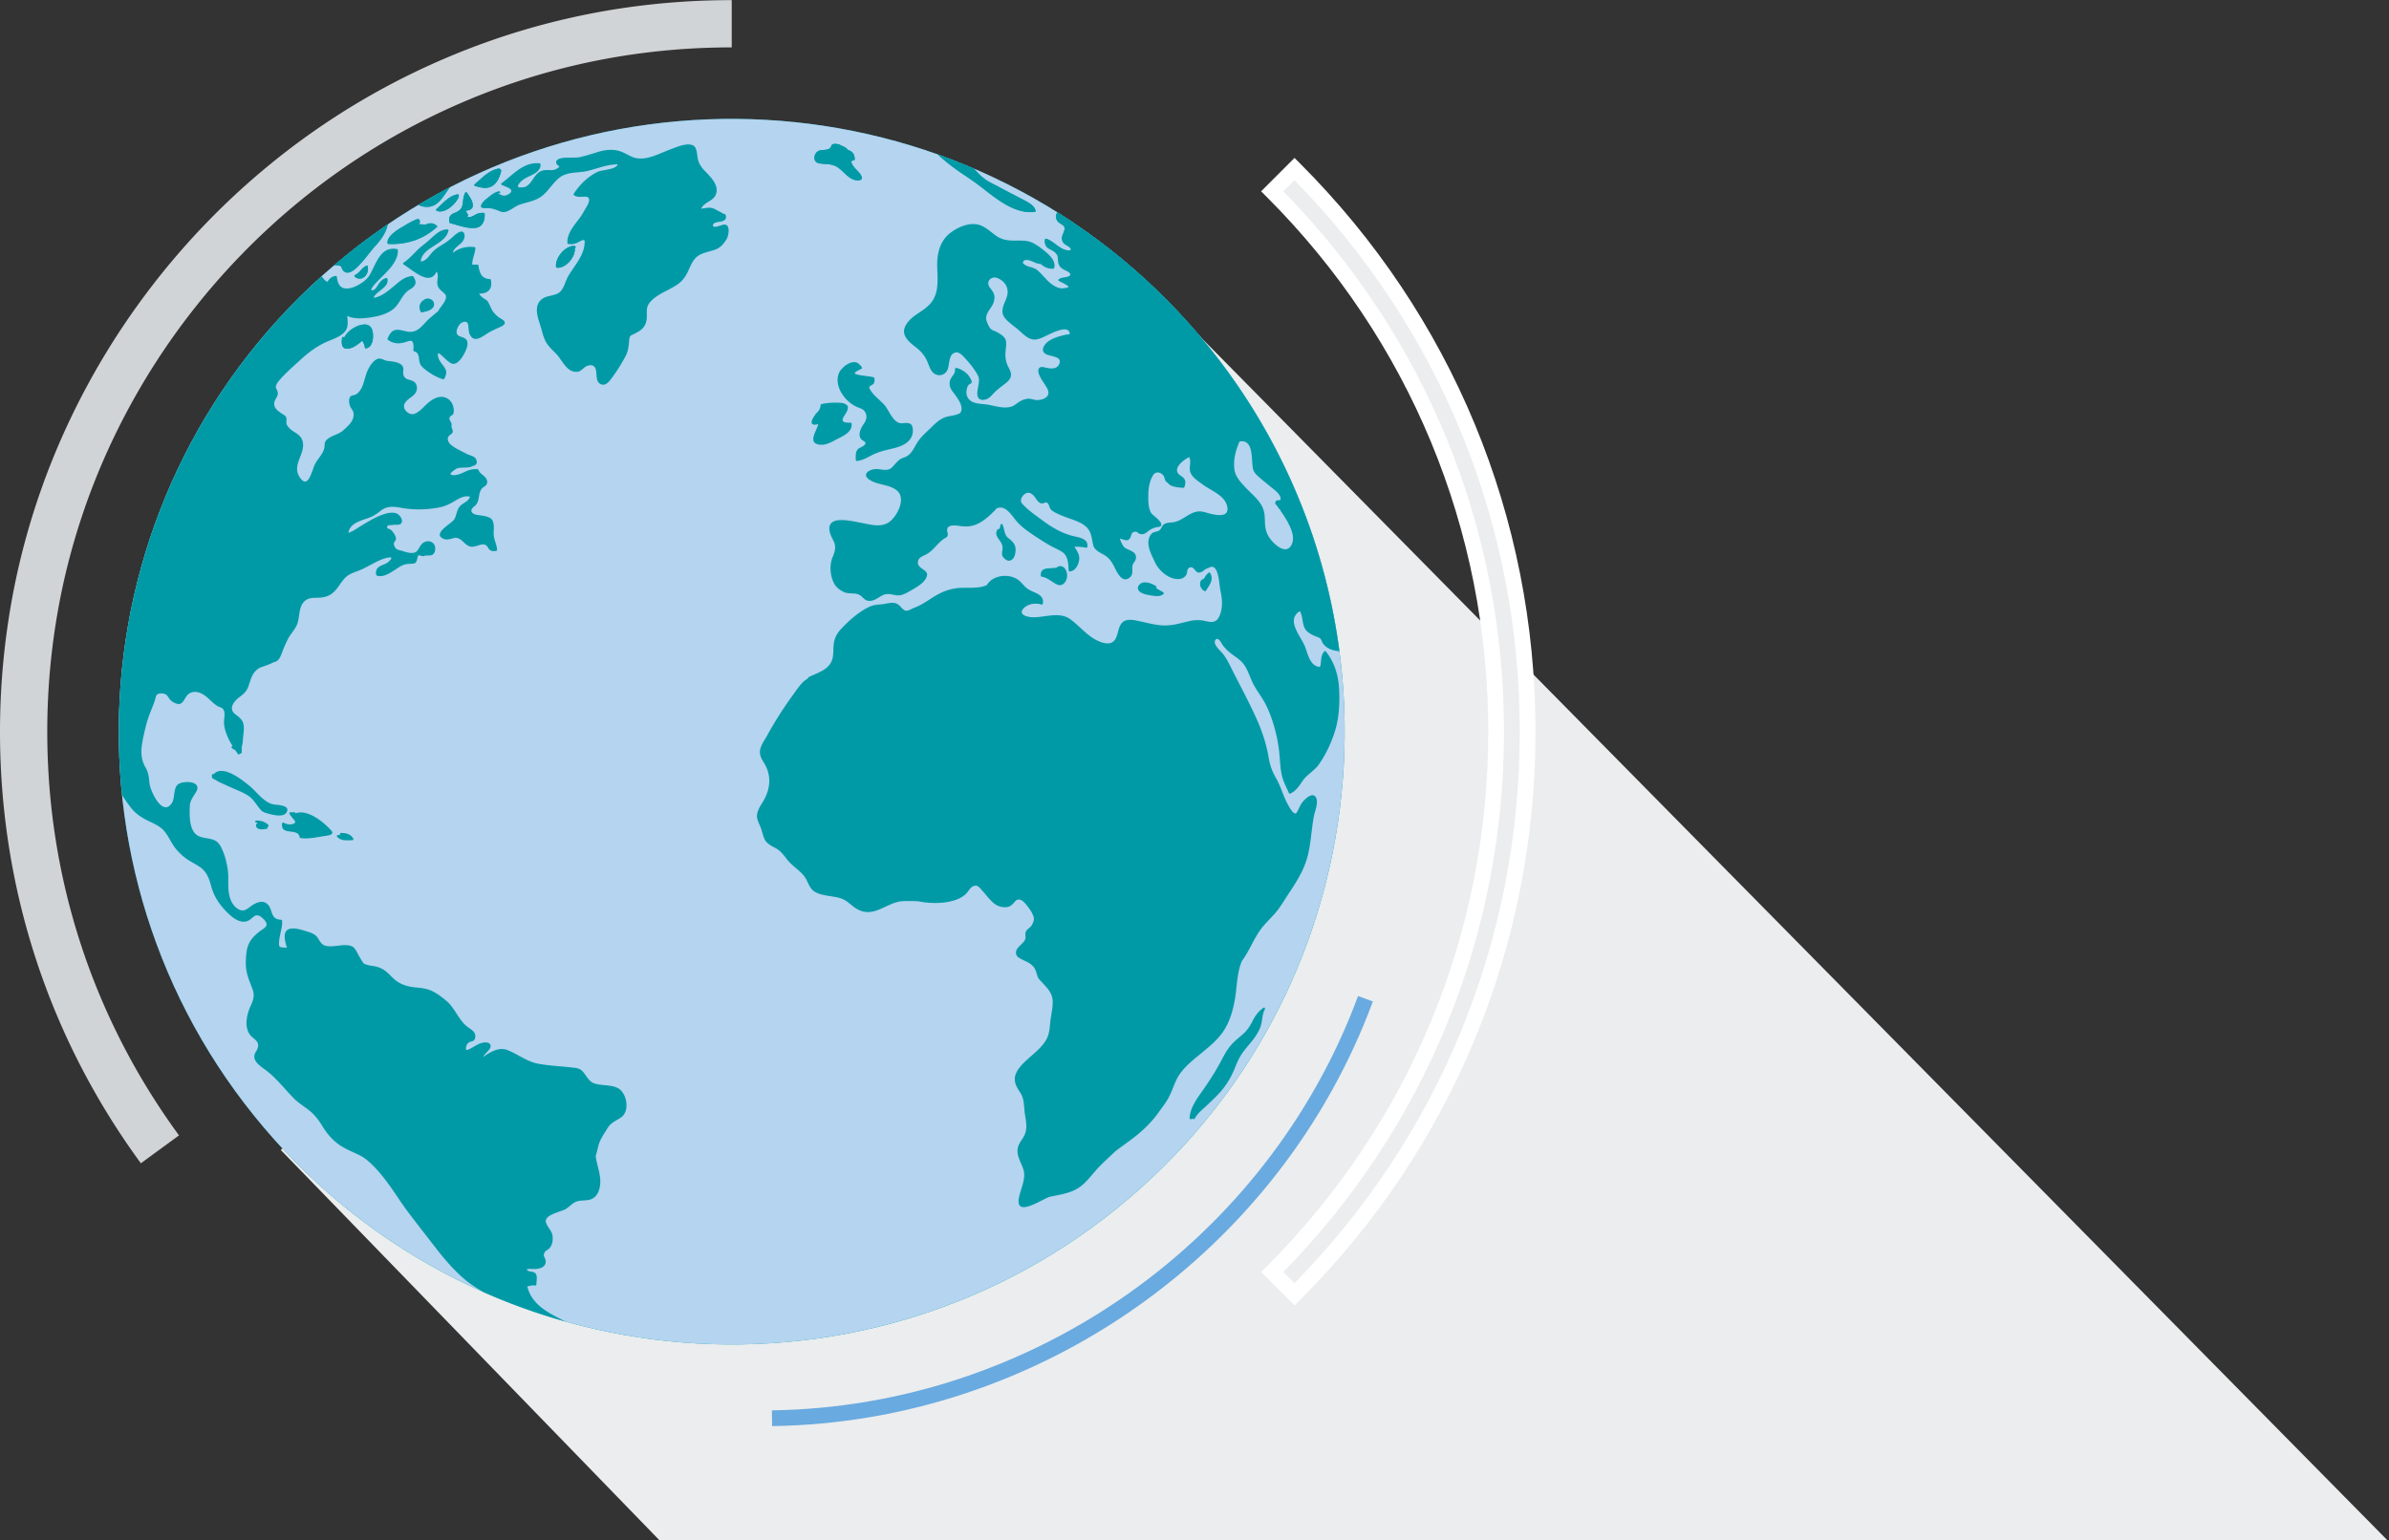
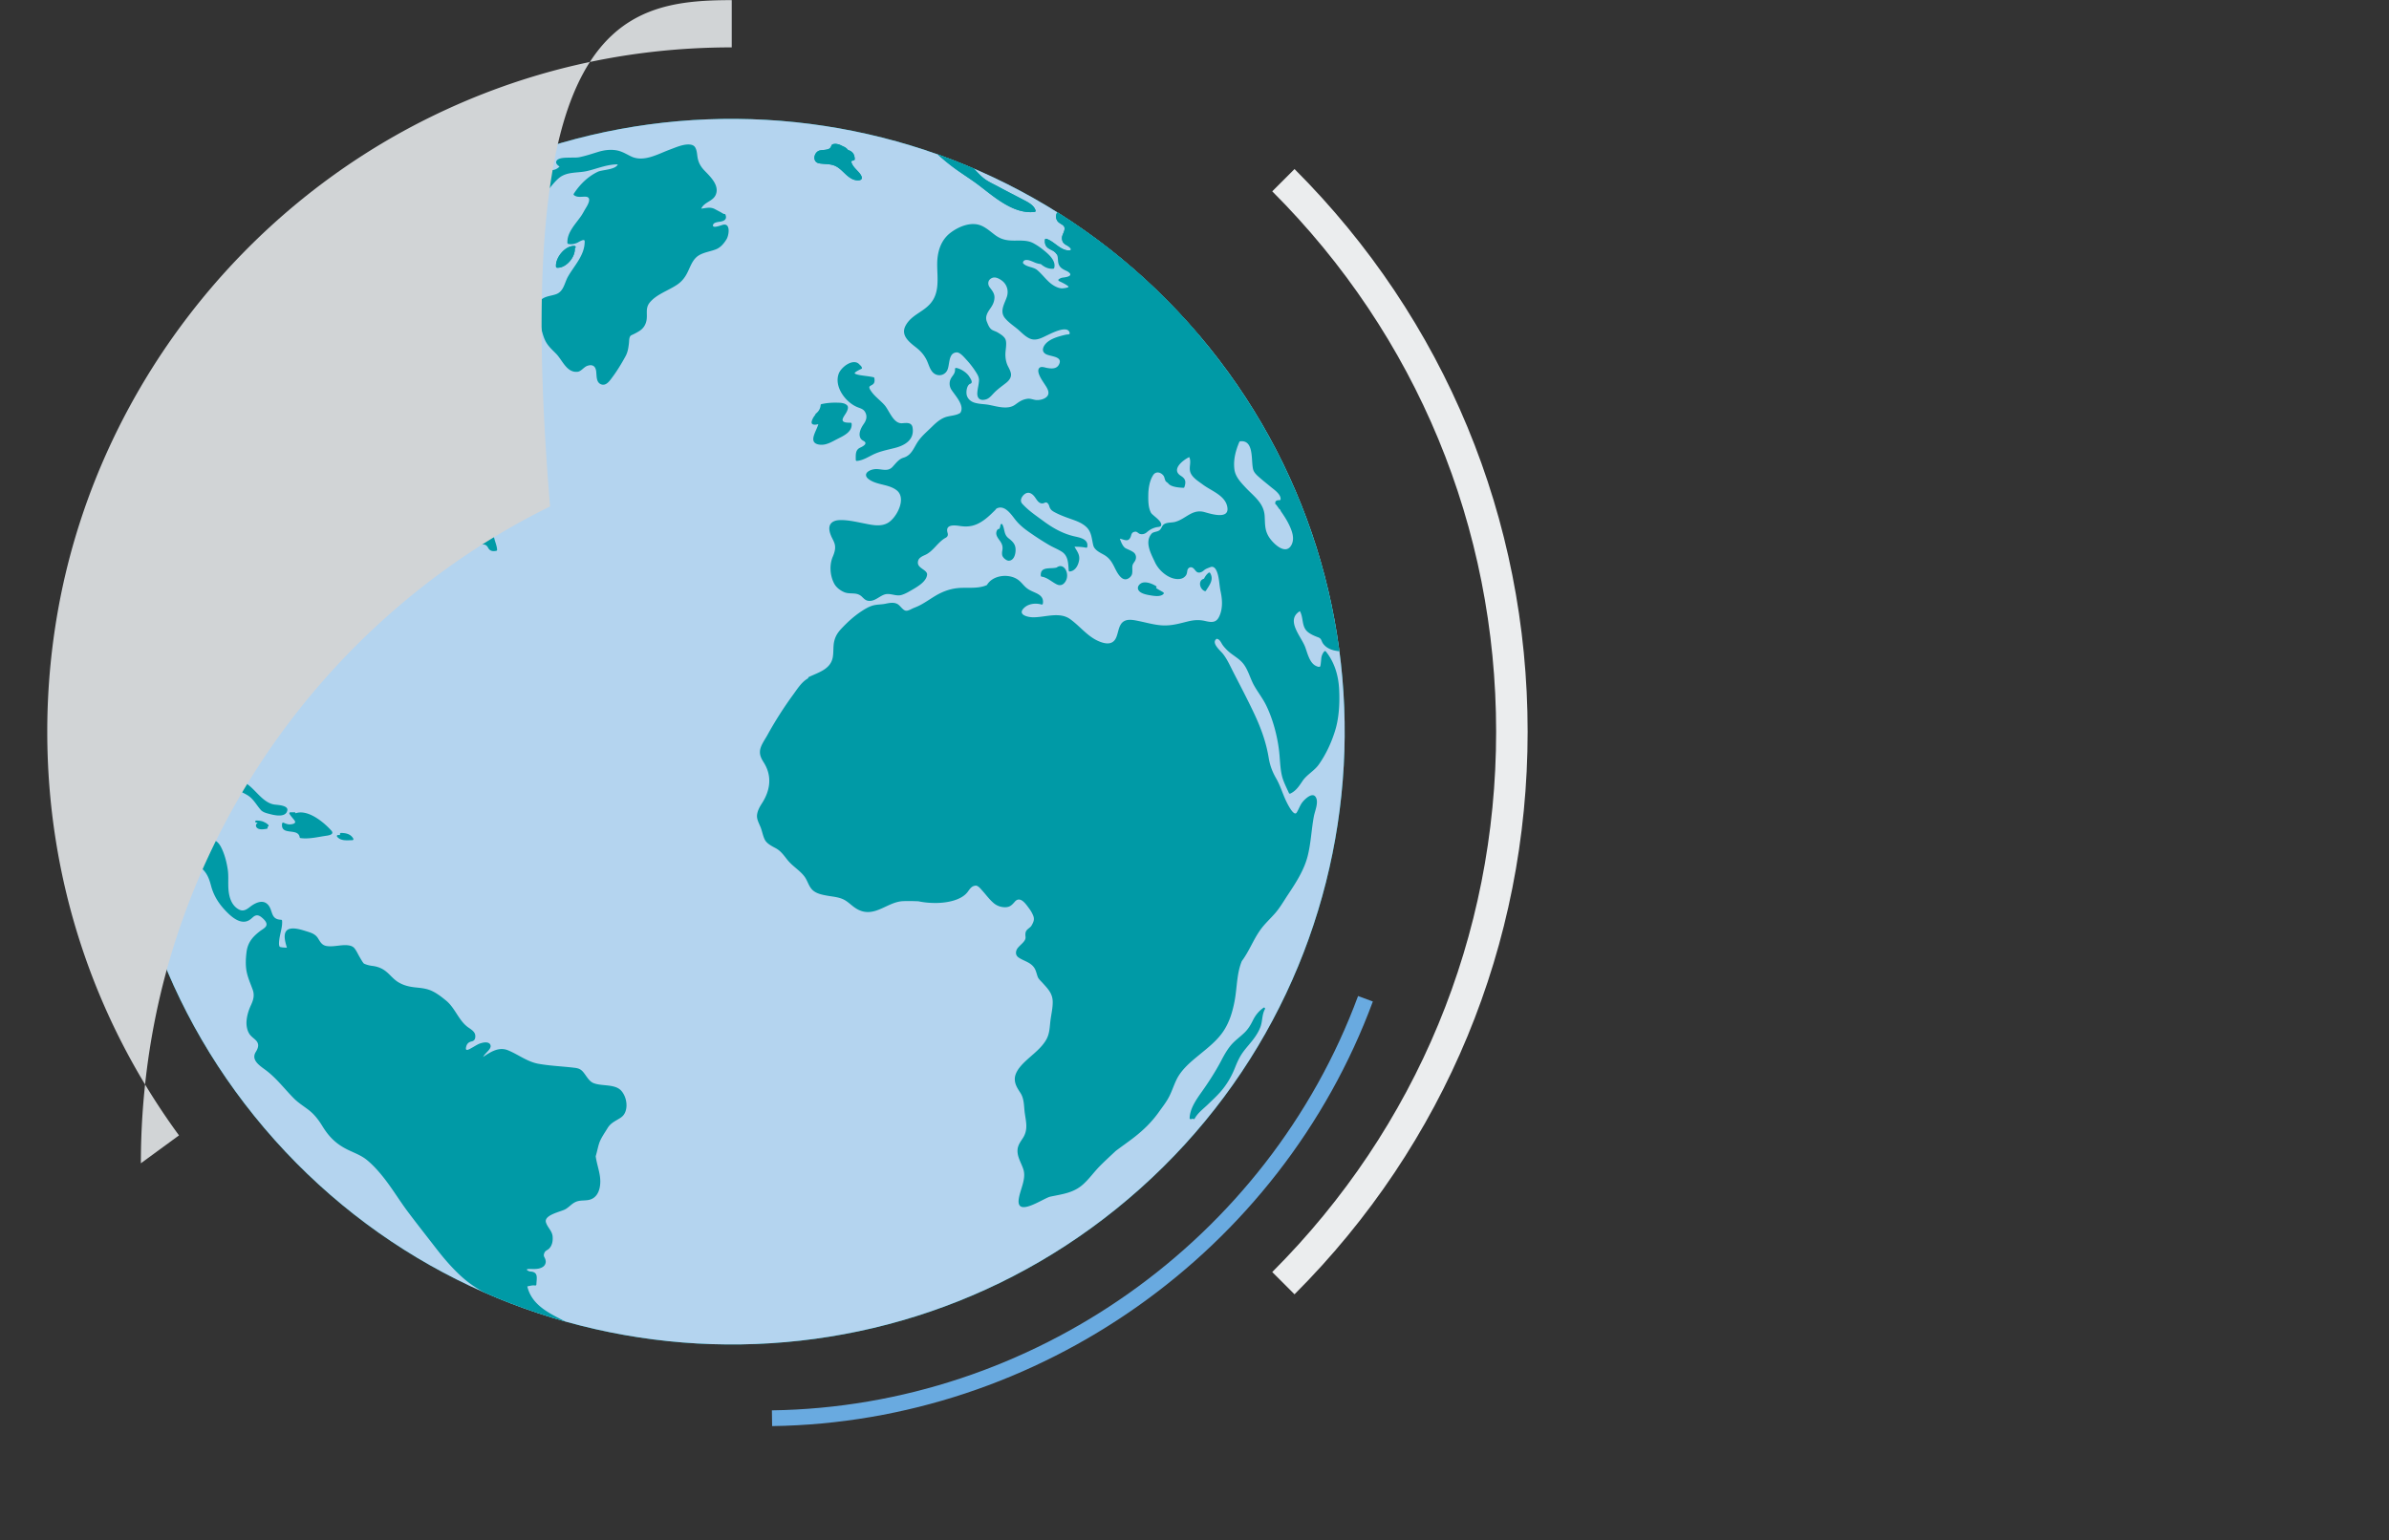
<svg xmlns="http://www.w3.org/2000/svg" width="459" height="296" viewBox="0 0 459 296">
  <rect x="0" y="0" width="459" height="296" fill="#333333" stroke="none" />
  <g fill="none" fill-rule="evenodd">
-     <path fill="#EBEDEE" d="M53.953 221.014l73.104 75.37H459.06v-.003L226.202 60.25z" />
    <path fill="#009AA6" d="M52.783 219.096C9.437 170.602 13.613 96.152 62.107 52.809s122.944-39.167 166.287 9.327 39.17 122.944-9.327 166.287c-48.494 43.343-122.944 39.167-166.284-9.327" />
    <path fill="#B4D4EF" d="M52.783 219.096C9.437 170.602 13.613 96.152 62.107 52.809s122.944-39.167 166.287 9.327 39.17 122.944-9.327 166.287c-48.494 43.343-122.944 39.167-166.284-9.327" />
    <path fill="#009AA6" d="M242.764 193.668c-.929.663-1.543 1.422-2.045 2.433-.415.835-.86 1.604-1.526 2.27-.865.868-1.87 1.537-2.672 2.481-.772.911-1.353 1.97-1.906 3.027-1.072 2.024-2.261 3.882-3.58 5.753-1.072 1.522-2.404 3.32-2.47 5.256-.003.103.094.21.197.2a1.42 1.42 0 0 0 .432-.103c.073.112.255.158.336.003.62-1.129 1.644-1.858 2.552-2.739.771-.744 1.552-1.467 2.272-2.263 1.271-1.407 2.219-3.017 2.92-4.773.44-1.107.878-2.094 1.586-3.06.615-.84 1.329-1.6 1.955-2.433.563-.747 1.042-1.513 1.365-2.393.412-1.126.255-2.291.854-3.39.09-.16-.1-.393-.27-.27M113.936 208.11c-.853-.388-1.353-1.496-1.967-2.174-.49-.538-.966-.653-1.662-.735-2.272-.273-4.609-.354-6.863-.76-2.134-.384-3.865-1.782-5.838-2.59-1.761-.724-3.36.314-4.782 1.277.373-.79 1.674-1.522 1.41-2.282-.296-.869-1.821-.436-2.405-.136-.548.281-1.06.626-1.61.902-.388.193-.8.326-.684-.3.124-.672.45-1.029 1.09-1.168.598-.13.744-.62.686-1.18-.066-.693-.817-1.144-1.328-1.498-1.84-1.278-2.515-3.726-4.264-5.157-.863-.708-1.71-1.374-2.727-1.858-.978-.466-2.03-.57-3.093-.678-1.259-.127-2.394-.385-3.477-1.072-.9-.575-1.535-1.458-2.379-2.097-.72-.548-1.583-.865-2.485-.971-.532-.064-1.134-.203-1.655-.457a8.856 8.856 0 0 1-.22-.282c-.243-.369-.46-.756-.682-1.138-.296-.52-.557-1.122-.956-1.576-.666-.754-2.279-.527-3.12-.43-.727.082-1.438.175-2.164.06-.923-.148-1.229-.802-1.67-1.498-.53-.829-1.326-1.056-2.213-1.331-.89-.273-2.027-.65-2.975-.518-1.791.255-1.162 2.4-.78 3.656-.427-.003-.854-.018-1.272-.115-.444-.103-.15-1.695-.105-1.964.19-1.044.526-2.006.453-3.08-.006-.113-.084-.197-.2-.2-2.175-.073-1.449-1.97-2.668-3.045-1.011-.887-2.44-.097-3.287.566-.735.575-1.368.974-2.264.439-1.467-.878-1.852-2.666-1.91-4.234-.045-1.15.055-2.288-.12-3.432-.2-1.286-.518-2.575-1.05-3.77-.336-.754-.745-1.49-1.547-1.826-.944-.396-2-.332-2.938-.75-1.913-.844-1.813-4.007-1.75-5.747.03-.856.42-1.513.869-2.218.248-.394.711-.999.584-1.51-.303-1.205-2.733-1.06-3.55-.606-1.138.636-.696 2.688-1.329 3.677-1.8 2.833-4.182-2.312-4.324-3.81-.106-1.135-.176-1.994-.757-3.002-.853-1.486-.92-2.932-.65-4.606.212-1.313.535-2.636.874-3.922.376-1.42.987-2.715 1.49-4.086.126-.35.196-.71.296-1.068.203-.735 1.57-.639 2.021-.257.26.224.436.599.654.868.275.342.745.609 1.15.766 1.329.524 1.504-.85 2.233-1.616.99-1.032 2.491-.572 3.457.19.795.627 1.45 1.417 2.324 1.944.305.184.678.217.947.463.542.487.378 1.485.309 2.115-.13 1.177.248 2.318.705 3.392.254.603.584 1.175.935 1.731-.167-.03-.33.185-.176.33.179.167.409.318.654.397.17.254.342.502.505.753.076.11.218.134.315.043.085-.049.17-.097.257-.143a.203.203 0 0 0 .197-.2v-1.164c.036-.103.07-.191.085-.255.118-.435.112-.877.148-1.322.085-.984.342-2.119-.04-3.069-.284-.699-.934-1.095-1.494-1.552-1.362-1.117-.11-2.548.92-3.305.723-.53 1.316-1.071 1.628-1.94.536-1.477.68-2.718 2.152-3.613.012-.01.03-.015.042-.025.52-.214 1.056-.372 1.435-.52.399-.154.832-.324 1.222-.548 1.132-.197 1.335-1.135 1.762-2.2.332-.835.677-1.658 1.107-2.445.463-.854 1.171-1.57 1.577-2.442.744-1.604.181-3.795 1.843-4.903.717-.481 1.819-.366 2.639-.427.778-.057 1.504-.245 2.155-.68 1.231-.827 1.791-2.352 2.887-3.327.747-.662 1.737-.895 2.633-1.28 1.016-.433 1.979-.992 2.968-1.492.863-.436 1.737-.832 2.7-.95.747-.088.157.533-.112.78-.327.303-.702.47-1.117.633-.977.385-1.51.826-1.316 1.943.012.07.078.118.139.14 1.598.538 3.426-1.226 4.733-1.901.675-.348 1.368-.354 2.112-.4.212-.012.506-.06.636-.263.188-.293.257-.62.327-.96.163-.801.726-.05 1.235-.25.514-.206 1.289.06 1.734-.315.469-.397.544-1.326.242-1.85-.306-.517-.83-.732-1.426-.64-.923.138-1.25.874-1.691 1.6-.75 1.232-2.51.324-3.596.088-.62-.136-.886-.478-1.038-1.071-.127-.5.485-.775.39-1.235-.114-.581-.623-1.362-1.122-1.689-.079-.051-.254-.103-.342-.133-.466-.16-.209-.73.297-.678.33.03.653-.079.992-.076.357.007.972.058 1.208-.3.305-.45 0-1.046-.309-1.415-.79-.954-2.294-.578-3.277-.237-1.353.473-2.606 1.232-3.829 1.962-.86.511-1.78 1.213-2.754 1.546.276-1.946 2.558-2.358 4.137-2.975.736-.287 1.356-.711 1.97-1.204 1.338-1.084 2.618-.887 4.231-.6 2.279.403 4.833.33 7.1-.1.974-.184 1.795-.565 2.645-1.047.965-.547 2.133-1.361 3.277-1.016-.332 1.059-1.516 1.153-2.112 2.058-.409.614-.5 1.416-.796 2.082-.16.369-.56.656-.856.91-.509.433-2.875 1.937-1.725 2.809.747.566 1.458.33 2.294.106 1.582-.43 2.058 1.5 3.438 1.64 1.137.112 2.517-1.177 3.235.2.342.657.908.72 1.582.587.085-.015.152-.109.146-.194-.052-1.004-.597-1.891-.654-2.896-.051-.993.182-1.664-.176-2.63-.384-1.038-2.381-1.029-3.271-1.24-.608-.146-1.177-.657-.602-1.284.251-.275.599-.48.796-.808.65-1.065.19-2.524 1.392-3.25.439-.26.708-.636.584-1.177-.218-.966-1.314-1.16-1.65-2.058a.207.207 0 0 0-.19-.145c-.89-.076-1.61.127-2.41.505-.538.254-1.067.478-1.654.593-.27.055-.554.055-.827.01-.974-.17.954-1.232.881-1.239.902-.335 2.315.016 3.08-.487.2-.02.391-.094.573-.245.42-.36.187-1.056-.14-1.356-.42-.384-1.101-.463-1.588-.732-.993-.55-2.067-.968-2.95-1.692-.618-.505-1.018-1.356-.23-1.943.166-.124.429-.293.49-.511.13-.466-.327-.905-.197-1.39.136-.508-.733-1.052-.29-1.603.166-.212.562-.333.644-.62a2.51 2.51 0 0 0 .02-1.093c-.16-.811-.553-1.45-1.288-1.846-1.395-.754-2.948.266-3.934 1.204-.681.648-1.332 1.41-2.219 1.78-1.059.436-2.503-.878-1.952-1.95.572-1.11 2.149-1.367 2.352-2.75.075-.49-.121-1.165-.551-1.447-.312-.202-.636-.296-.993-.387-.968-.251-1.174-.935-1.056-1.843.2-1.54-2.076-1.652-3.08-1.776-.512-.064-1.278-.584-1.792-.412-.82.275-1.42 1.177-1.813 1.898-.518.95-.705 2.057-1.065 3.068-.242.678-.639 1.423-1.256 1.825-.282.188-.666.2-.978.345-.487.227-.48 1.014-.396 1.438.088.43.22.768.478 1.125.402.56.43 1.011.254 1.68-.251.962-1.174 1.725-1.873 2.364-.902.82-2.13.935-3.063 1.718-.439.367-.55.67-.547 1.226.003 1.307-1.196 2.37-1.783 3.447-.636 1.168-1.338 5.245-3.032 2.585-1.498-2.355 1.113-4.343.626-6.725-.197-.971-.878-1.456-1.677-1.955-.538-.336-1.001-.702-1.334-1.25-.36-.593.188-1.422-.448-1.87-1.041-.738-2.606-1.425-1.816-3.041.251-.512.554-.809.466-1.41-.036-.276-.233-.597-.336-.851-.163-.394.315-1.084.548-1.362 1.162-1.404 2.654-2.663 3.992-3.904 1.558-1.44 3.15-2.675 5.09-3.559 1.208-.55 2.96-1.032 3.747-2.197.56-.835.372-1.861.317-2.824 1.256.612 2.788.515 4.131.336 1.592-.214 3.402-.61 4.679-1.634 1.362-1.09 1.692-2.917 3.265-3.816 1.111-.636 1.377-1.377.594-2.466-.04-.052-.097-.106-.173-.097-1.51.184-2.309.908-3.429 1.86-.962.818-2.648 2.262-4.03 2.319.632-1.39 2.995-1.907 2.687-3.638-.022-.112-.146-.16-.246-.139-.995.218-1.404 1.087-1.933 1.864-.351.515-1.308.824-.763-.024.281-.439.65-.826 1.005-1.201 1.495-1.586 4.043-3.605 3.928-6.007-.003-.085-.055-.173-.145-.191-3.063-.624-3.974 2.575-5.115 4.718-.617 1.153-1.752 1.916-2.917 2.451-.666.306-1.438.5-2.17.34-.975-.216-1.271-1.3-1.368-2.156-.012-.096-.082-.208-.197-.196-.793.075-1.225.526-1.652 1.132-.487-.264-.757-.67-1.087-1.069-29.05 26.154-42.06 63.51-38.34 99.657.502.865 1.096 1.68 1.674 2.433.668.865 1.467 1.504 2.406 2.058 1.201.711 2.632 1.147 3.674 2.103.838.772 1.346 1.91 1.94 2.866.62 1.01 1.407 1.825 2.333 2.563.835.66 1.812 1.12 2.708 1.692 1.414.902 1.943 2.155 2.355 3.722.544 2.077 1.619 3.674 3.132 5.178 1.053 1.05 2.702 2.37 4.213 1.465.284-.17.53-.411.78-.623.7-.584 1.284-.227 1.886.336.46.436.956 1.044.439 1.616-.29.32-.718.541-1.06.805-1.461 1.126-2.357 2.218-2.575 4.091-.133 1.126-.19 2.23-.024 3.357.2 1.31.78 2.557 1.225 3.798.394 1.104.106 2.009-.366 3.017-.442.96-.744 1.96-.823 3.017-.066.896.133 1.967.708 2.666.303.363.711.645 1.047.975.757.744.503 1.498.018 2.288-.953 1.543.76 2.626 1.877 3.453 2.097 1.552 3.634 3.64 5.456 5.471.784.787 1.74 1.401 2.627 2.061 1.235.914 2.064 1.985 2.857 3.284 1.244 2.027 2.612 3.39 4.757 4.46 1.326.663 2.666 1.099 3.829 2.064 1.098.911 2.06 1.974 2.956 3.081 1.774 2.194 3.214 4.636 4.909 6.891 1.722 2.291 3.504 4.549 5.26 6.818 1.676 2.17 3.456 4.264 5.544 6.047 1.147.98 2.397 1.785 3.695 2.518a117.498 117.498 0 0 0 15.7 5.64 3.589 3.589 0 0 1-.154-.08c-3.032-1.562-6.291-3.082-7.139-6.665.493-.088.99-.26 1.49-.17.13.022.244-.054.25-.19.049-1.265.433-2.394-1.147-2.5-.369-.02-1.083-.444-.381-.487.342-.018.687.006 1.026.006.63 0 1.28-.07 1.804-.448a1.19 1.19 0 0 0 .472-1.213c-.124-.654-.57-.76-.19-1.526.175-.36.562-.45.831-.708.615-.593.769-1.461.715-2.285-.07-1.137-.978-1.77-1.287-2.778-.442-1.428 2.836-2.045 3.695-2.512.763-.411 1.26-1.116 2.095-1.458.94-.388 1.982-.103 2.92-.497 1.616-.674 1.867-2.778 1.674-4.27-.17-1.331-.651-2.648-.827-3.98.246-.792.388-1.606.636-2.396.32-1.035 1.077-2.064 1.634-2.993.615-1.023 1.498-1.356 2.448-1.964.578-.37.893-.823 1.075-1.477.336-1.235-.027-2.775-.86-3.731-1.225-1.414-3.88-.824-5.45-1.538m61.398-125.932c-.184-1.098-1.229-.884-2.04-.838-1.658.09-2.436-2.448-3.338-3.477-.901-1.026-2.094-1.798-2.784-3-.411-.72.13-.656.575-1.034.345-.291.309-.793.24-1.184a.196.196 0 0 0-.14-.139c-.811-.188-1.65-.251-2.47-.387-.369-.06-.756-.13-1.095-.297-.409-.2 1.144-.899 1.232-.938.07-.033.12-.151.088-.224-.103-.257-.224-.396-.373-.487-1.12-1.52-3.586.308-4.082 1.634-.923 2.463 1.244 5.417 3.462 6.389.735.32 1.365.378 1.713 1.213.33.784.054 1.465-.39 2.103-.476.675-1.03 1.756-.654 2.603.133.3.336.466.623.617.914.482-.04 1.035-.641 1.305-.963.436-.839 1.428-.839 2.351 0 .1.088.206.197.197 1.292-.09 2.442-.95 3.607-1.435 1.247-.514 2.518-.747 3.81-1.086 1.958-.515 3.674-1.637 3.3-3.886" />
    <path fill="#009AA6" d="M163.427 81.238c-.45-.01-1.707.063-1.525-.687.1-.397.408-.775.614-1.123.215-.357.62-1.114.254-1.51-.499-.54-1.431-.52-2.109-.533-.941-.015-1.93.073-2.848.284-.09.022-.139.106-.145.191-.054.693-.396 1.229-.935 1.646a.16.16 0 0 0-.06.173c-.315.372-.57.793-.7 1.235-.245.844.666.756 1.247.605-.324 1.32-2.1 3.577.185 3.928 1.32.203 2.466-.58 3.598-1.144 1.156-.578 2.77-1.344 2.62-2.869-.008-.109-.08-.196-.196-.196m19.423-49.316c1.722 1.32 3.586 2.428 5.31 3.744 2.94 2.243 6.622 5.53 10.617 5.057.127-.015.224-.115.19-.251-.275-1.06-1.585-1.674-2.466-2.134-1.537-.808-3.083-1.589-4.612-2.42-.98-.533-2.024-.972-2.902-1.668-.684-.548-1.277-1.214-1.885-1.846a116.22 116.22 0 0 0-6.937-2.727 39.63 39.63 0 0 0 2.685 2.245m-18.226.786c-.545-.584-.932-.998-1.102-1.737.185-.06.37-.124.551-.184.085-.028.149-.1.145-.191-.015-.908-.399-1.492-1.252-1.752l-.07-.058c-.22-.287-.533-.514-.993-.69-.584-.336-1.198-.535-1.81-.4-.317.073-.335.291-.462.555-.34.696-1.583.487-2.216.696-.82.266-1.256 1.474-.66 2.127.3.33.875.36 1.287.4.744.072 1.437.057 2.155.305 1.48.512 2.272 2.11 3.734 2.709.533.218 1.955.4 1.589-.593-.17-.451-.578-.845-.896-1.187m83.526 71.98c-1.093 2.152-3.505-.205-4.292-1.404-.878-1.337-.79-2.487-.872-4.049-.13-2.536-2.01-3.777-3.601-5.466-.938-.995-2.037-2.13-2.215-3.55-.233-1.848.22-3.57.935-5.262.036-.09.094-.133.19-.145 2.76-.303 2.007 3.888 2.494 5.474.206.663.86 1.19 1.365 1.631.645.563 1.32 1.09 1.98 1.64.629.524 1.97 1.408 1.909 2.376-.01.103-.088.206-.203.197-.78-.045-.92.363-.772.808.058.006.112.03.152.085.205.287.411.575.614.862.036.021.073.046.109.06.1.05.115.137.088.216.65.923 1.27 1.873 1.74 2.899.508 1.117.977 2.442.378 3.628m6.57 20.495c-.063-.076-.215-.076-.281 0a2.452 2.452 0 0 0-.587 1.416c-.046.463-.07.917-.167 1.377-.084.405-.829.024-1.023-.09-1.092-.66-1.483-2.428-1.894-3.533-.757-2.036-3.831-5.175-1.02-6.9.757 1.308.251 3.05 1.616 4.074.584.439 1.235.711 1.913.962.69.257.56.733.974 1.265.73.941 1.87 1.295 3.093 1.407-2.978-22.66-12.568-44.695-28.947-63.026a117.896 117.896 0 0 0-25.26-21.332c-.276.463-.348 1.005-.034 1.577.215.384.678.605 1.026.838.878.584.11 1.498-.06 2.248-.094.403.018.993.333 1.29.19.178.39.305.623.43.288.145 1.274.895.397.935-1.677.07-2.878-1.77-4.407-2.228-.13-.036-.242.067-.25.194-.052.717.093 1.259.716 1.661.4.255.83.385 1.19.708.696.627.523 1.144.638 1.907.145.965.727 1.298 1.547 1.68.208.093.39.196.56.348.847.75-.96.926-1.157.95-.335.04-.593.142-.856.348-.097.079-.067.26.042.312.609.305 1.26.584 1.792 1.013.357.285-1.06.412-1.22.406-.52-.018-1.013-.233-1.458-.481-1.299-.73-2.152-2.1-3.284-3.042-.763-.635-2.13-.556-2.736-1.343.01-.415.273-.612.793-.59.257.024.506.084.742.184.42.148.79.36 1.222.475.224.06.451.103.681.136.052.04.1.085.152.125.683.526 1.35.817 2.22.762a.208.208 0 0 0 .195-.145c.432-1.474-1.278-2.836-2.27-3.62a11.734 11.734 0 0 0-1.795-1.174c-1.047-.538-2.312-.478-3.453-.469-1.413.012-2.52-.136-3.686-.962-.923-.654-1.716-1.435-2.766-1.895-1.973-.86-4.397.158-5.977 1.371-1.867 1.432-2.518 3.695-2.53 5.953-.015 2.642.572 5.517-1.362 7.693-1.45 1.628-3.577 2.14-4.688 4.14-1.02 1.84.579 3.132 1.907 4.17.914.711 1.556 1.398 2.085 2.43.385.757.587 1.71 1.16 2.36.807.918 2.25.785 2.817-.314.55-1.074.154-3.338 1.794-3.459.681-.048 1.486.962 1.892 1.398a16.698 16.698 0 0 1 1.855 2.418c.351.551.614 1.032.563 1.698-.052.72-.248 1.422-.309 2.14-.109 1.201.539 1.719 1.686 1.367.657-.202 1.144-.865 1.61-1.331.696-.696 1.462-1.223 2.23-1.831.57-.454 1.09-1.105.908-1.891-.106-.46-.315-.85-.53-1.265-.384-.742-.53-1.586-.514-2.412.015-.787.27-1.834.073-2.61-.167-.683-.95-1.137-1.507-1.482-.318-.2-.696-.306-1.03-.475-.605-.303-.859-1.035-1.098-1.622-.415-1.026.19-1.868.748-2.673.402-.584.674-1.177.71-1.891.046-.865-.435-1.398-.916-2.052-.506-.687-.294-1.552.569-1.834.617-.2 1.356.227 1.819.584.95.739 1.27 1.925.926 3.039-.418 1.331-1.474 2.784-.388 4.122.633.78 1.492 1.37 2.273 1.997.808.648 1.48 1.459 2.43 1.913 1.286.608 2.47-.16 3.61-.687.778-.36 3.735-1.889 4.122-.406.103.406-.357.312-.66.37a16.02 16.02 0 0 0-1.234.311c-.796.23-1.646.548-2.306 1.062-.742.578-1.462 1.746-.381 2.364.892.511 3.322.396 2.545 1.985-.448.92-1.492.835-2.334.675-.354-.07-1.007-.309-1.35-.076-.901.615.464 2.51.839 3.09.43.669 1.195 1.662.575 2.427-.472.584-1.54.814-2.23.72-.512-.07-1.045-.305-1.571-.23-1.038.149-1.568.563-2.39 1.154-1.384.986-3.448.32-4.952.03-.993-.194-2.003-.14-2.966-.478-.584-.206-1.059-.62-1.292-1.196-.245-.605-.118-1.876.433-2.294.178-.136.396-.112.448-.369.072-.357-.34-.917-.506-1.174-.46-.717-1.652-1.501-2.496-1.598-.1-.012-.21.1-.197.197.09 1.001-.642 1.316-.923 2.14a2.168 2.168 0 0 0 .254 1.882c.741 1.14 2.588 3.035 1.686 4.415-.802.563-2.1.52-2.99.875-.996.396-1.786 1.128-2.536 1.87-.866.85-1.75 1.586-2.476 2.572-.926 1.262-1.25 2.803-2.926 3.305-.923.275-1.495 1.132-2.13 1.795-.984 1.029-2.298.224-3.505.417-1.31.212-2.24 1.114-.896 2.013 1.577 1.056 3.725.86 5.226 2.027 1.998 1.553-.018 5.3-1.67 6.265-1.45.844-3.22.37-4.752.072-1.47-.284-2.977-.647-4.485-.602-.907.024-1.867.348-2.009 1.36-.076.577.121 1.191.342 1.712.209.49.49.926.648 1.444.266.859 0 1.712-.336 2.502-.675 1.57-.551 3.565.215 5.09.399.793 1.116 1.353 1.912 1.716 1.174.536 2.415-.1 3.456.893.475.454.757.802 1.456.811 1.117.018 1.885-.883 2.878-1.22 1.092-.369 2.176.403 3.283.08.715-.21 1.39-.612 2.028-.981 1.017-.596 2.781-1.598 2.884-2.933.04-.496-.572-.856-.905-1.098-.547-.394-.99-.75-.832-1.492.142-.678.875-.96 1.432-1.22 1.528-.714 2.402-2.49 3.88-3.268.396-.212.483-.545.362-.941-.505-1.704 1.353-1.474 2.394-1.32 1.846.279 3.157-.094 4.673-1.198.741-.539 1.398-1.19 2.046-1.831.093-.094.178-.2.266-.315 1.474-.778 2.651.844 3.547 2.016 1.044 1.364 2.282 2.197 3.704 3.162a54.73 54.73 0 0 0 2.79 1.764c.817.485 1.701.824 2.5 1.323 1.283.796 1.256 2.276 1.353 3.625.009.097.085.21.196.197 1.054-.109 1.604-1.129 1.789-2.076.224-1.165-.393-1.798-.869-2.687.742.006 1.477.033 2.207.187.097.025.224-.024.242-.136.287-1.58-1.492-1.807-2.642-2.085-2.191-.53-4.062-1.622-5.844-2.939-1.374-1.013-2.878-2.021-4.019-3.304-.542-.615-.036-1.486.542-1.877.829-.56 1.573.118 1.994.757.348.518.742 1.162 1.44 1.065.403-.057.66-.466 1.081.185.127.194.163.469.27.68.202.394.417.558.804.779 1.02.572 2.222 1.004 3.323 1.392 1.032.363 2.052.738 2.866 1.495 1.041.971 1.026 2.257 1.34 3.528.225.884 1.208 1.362 1.932 1.759 1.02.556 1.507 1.228 2.021 2.215.397.766 1.226 2.763 2.394 2.548.496-.09 1.005-.55 1.114-1.05.09-.42.027-.896.042-1.323.018-.544.294-.744.533-1.174.302-.541.218-1.238-.297-1.622-.448-.33-.965-.508-1.462-.753-.58-.288-.94-1.21-1.17-1.874.847.173 1.597.724 2.051-.29.212-.463.124-.963.926-1.056.312-.037.572.332.844.423.46.146.939.04 1.314-.275.623-.524 1.147-.835 1.96-1.01.198-.04.706-.037.812-.276.37-.808-1.51-1.898-1.873-2.427a.12.12 0 0 0-.034-.03c-.526-.996-.547-2.158-.535-3.408.012-1.277.227-2.751.926-3.85.508-.802 1.455-.608 1.991.088.185.24.233.663.36.944.127.285.409.351.581.575.52.672 2.113.787 2.893.817.091.003.164-.063.191-.145.342-1.032.221-1.592-.687-2.158-1.897-1.186.318-2.969 1.604-3.598.505.977-.188 2.06.3 3.099.442.95 1.546 1.6 2.351 2.203 1.674 1.25 4.48 2.134 4.703 4.524.2 2.18-3.262 1.069-4.379.754-2.4-.68-3.568 1.292-5.683 1.873-.751.206-1.97-.003-2.443.787-.317.53-.36.83-1.004 1.035-.297.094-.83.17-1.05.424-1.435 1.634-.116 3.892.644 5.541.7 1.516 2.46 3.09 4.204 3.193.699.04 1.289-.112 1.722-.687.19-.254.227-.62.275-.923.085-.536.66-.914 1.192-.43.203.182.348.424.551.608.424.385 1.041.127 1.398-.196.403-.36.79-.448 1.274-.651.775-.32 1.175.526 1.38 1.174.354 1.105.36 2.388.609 3.529.345 1.61.432 3.338-.309 4.848-.605 1.226-1.583 1.041-2.693.787-1.12-.257-2.164-.19-3.275.085-1.428.35-2.715.732-4.203.774-1.735.055-3.472-.478-5.16-.823-1.217-.251-2.76-.62-3.535.611-.493.781-.542 1.783-.932 2.615-.539 1.15-1.577 1.21-2.672.872-2.558-.8-4.031-2.966-6.12-4.476-2.07-1.501-4.893-.32-7.184-.366-1.099-.019-3.011-.53-1.683-1.804.866-.835 2.255-.971 3.353-.645.097.03.224-.033.246-.139.19-1.02-.315-1.589-1.202-2.021-.69-.333-1.374-.563-1.973-1.066-.575-.484-.978-1.11-1.604-1.55-1.773-1.237-4.83-.901-5.959 1.027-1.422.66-3.196.505-4.757.538-1.958.04-3.614.606-5.275 1.616-.838.509-1.637 1.066-2.49 1.544-.47.266-.957.484-1.46.678-.456.175-1.131.635-1.606.557-.584-.097-1.063-.98-1.59-1.274-.716-.403-1.61-.21-2.366-.055-.841.17-1.676.106-2.5.372-.786.252-1.51.7-2.194 1.156-1.416.95-2.7 2.14-3.855 3.393-.62.675-1.038 1.383-1.244 2.279-.23.983-.103 2.015-.266 3.01-.394 2.389-2.778 2.973-4.634 3.872-.102.045-.115.139-.087.217a6.182 6.182 0 0 0-.421.27c-1.008.711-1.71 1.83-2.424 2.811a72.92 72.92 0 0 0-5.036 7.896c-.49.887-1.32 1.994-1.401 3.035-.067.85.309 1.523.747 2.222 1.626 2.596 1.238 5.341-.387 7.847-.439.678-.847 1.434-.929 2.248-.073.781.39 1.59.672 2.282.324.796.454 1.716.853 2.473.373.708 1.326 1.198 1.998 1.552 1.107.581 1.634 1.447 2.403 2.385.935 1.135 2.27 1.9 3.156 3.054.626.805.802 1.833 1.528 2.581.727.744 1.904.968 2.875 1.144 1.011.181 2.043.245 2.996.66.802.35 1.423.983 2.116 1.498 1.313.98 2.605 1.225 4.17.75 1.807-.554 3.399-1.794 5.344-1.858.969-.033 1.94-.012 2.912.027.03.006.057.015.085.021 1.17.24 2.372.327 3.568.3 1.873-.048 4.59-.517 5.798-2.124.427-.572.741-1.141 1.534-1.205.482-.036 1.026.69 1.31 1.002.69.766 1.293 1.604 2.074 2.288a3.37 3.37 0 0 0 2.279.86c.917 0 1.316-.434 1.87-1.07 1.062-1.219 2.203.594 2.766 1.342a6.1 6.1 0 0 1 .699 1.198c.36.802.175 1.277-.245 2.025-.227.408-.72.608-.993.992-.257.37-.215.817-.175 1.235.103.984-1.468 1.677-1.759 2.59-.181.572-.042 1.042.47 1.38 1.05.697 2.309.884 3.017 2.031.3.49.411 1.12.614 1.656.148.402.59.792.869 1.098 1.059 1.177 2.006 2.067 2.012 3.753.003 1.183-.284 2.363-.433 3.531-.163 1.31-.142 2.515-.817 3.702-1.168 2.045-3.444 3.347-4.942 5.126-.526.627-1.053 1.462-1.09 2.306-.05 1.099.518 1.925 1.093 2.815.742 1.153.639 2.557.823 3.864.255 1.783.666 3.238-.408 4.855-.639.959-1.114 1.646-.966 2.83.14 1.1.784 2.105 1.111 3.153.563 1.821-.63 3.85-.893 5.644-.538 3.668 4.752-.158 6.068-.436 2.346-.493 4.464-.708 6.313-2.379 1.177-1.059 2.103-2.394 3.22-3.52.978-.986 2.01-1.924 3.02-2.877 1.15-.875 2.343-1.692 3.484-2.576 1.882-1.462 3.474-3.014 4.848-4.96.687-.971 1.44-1.91 1.973-2.978.526-1.044.878-2.167 1.392-3.217.956-1.946 2.696-3.371 4.334-4.72 1.504-1.236 3.074-2.458 4.27-4.017 1.446-1.888 2.127-4.119 2.56-6.434.466-2.515.384-5.214 1.374-7.596 1.395-1.864 2.179-4.046 3.529-5.953.829-1.177 1.924-2.157 2.866-3.238.923-1.056 1.67-2.36 2.445-3.528 1.507-2.267 3.063-4.658 3.77-7.312.67-2.542.745-5.214 1.232-7.793.191-1.026.978-2.711.345-3.704-.68-1.071-2.309.62-2.678 1.174-.384.572-.605 1.235-.974 1.82-.572.898-1.943-2.032-2.134-2.45-.62-1.358-1.029-2.765-1.776-4.067-.76-1.316-1.223-2.53-1.468-4.034-.49-2.962-1.459-5.635-2.727-8.352-1.277-2.727-2.687-5.396-4.058-8.078-.602-1.168-1.177-2.487-1.997-3.52-.518-.656-2.352-2.133-1.205-2.904.472.084.684.42.956.904.258.463.642.869 1.008 1.244.99 1.002 2.318 1.565 3.19 2.7.908 1.18 1.292 2.808 2.015 4.106.742 1.326 1.683 2.497 2.352 3.874 1.274 2.624 2.115 5.783 2.46 8.67.185 1.538.182 3.1.506 4.622.266 1.244.886 2.4 1.404 3.55.048.106.181.115.272.072 1.099-.53 1.67-1.434 2.333-2.418.824-1.222 2.246-1.93 3.112-3.144 1.428-2.019 2.533-4.434 3.226-6.806.702-2.43.823-5.251.684-7.763-.146-2.602-.9-5.148-2.564-7.19" />
    <path fill="#009AA6" d="M193.77 103.44c-.938-.739-.684-1.704-1.18-2.642-.1-.194-.348-.079-.37.1-.02.19-.09.502-.196.744-.264-.018-.43.142-.542.451-.275.766.33 1.386.717 1.97.366.545.503 1.062.382 1.707-.058.318-.088.6-.028.917.088.47.814 1.108 1.314 1.071 1.09-.081 1.355-1.616 1.231-2.484-.12-.842-.69-1.329-1.328-1.834m9.26 5.624c-1.166.345-3.175-.3-3.063 1.564.003.08.057.179.145.191 1.129.167 1.925.993 2.911 1.48.702.345 1.271.103 1.677-.53.94-1.483-.3-3.758-1.67-2.705m29.48 1.066c-.052-.084-.185-.136-.273-.069-.433.32-.684.714-.92 1.168-.006 0-.015 0-.024.003-1.187.327-.787 2.043.196 2.367.085.03.182-.015.224-.091.669-1.077 1.55-2.11.796-3.377m-9.008 3.701c-.457-.287-.965-.523-1.401-.844.112-.07.157-.254.012-.348-.684-.427-1.734-.865-2.551-.666-.609.149-1.199.833-.814 1.459.42.69 1.68.884 2.387 1.002.684.115 1.868.293 2.41-.288a.205.205 0 0 0-.043-.315M55.207 155.737c.187-.96-1.865-1.038-2.4-1.105-2.043-.245-3.402-2.409-4.918-3.64-1.425-1.16-5.12-4.14-6.855-2.185-.109-.11-.363-.003-.33.202.01.064.03.125.055.188-.01.018-.024.036-.036.058-.043.075-.037.178.033.239.215.196.412.308.633.375.656.463 1.613.814 2.033 1.023 1.374.678 2.893 1.171 4.192 1.976 1.059.66 1.68 1.861 2.481 2.778.436.502 1.205.657 1.822.82.935.245 3.02.687 3.29-.73m-4.389 2.294c-.439-.263-1.041-.33-1.58-.336-.257-.003-.257.397 0 .4.085 0 .179 0 .273.003-.091.072-.17.163-.246.275-.184.288-.06.612.2.8.481.344 1.28.193 1.807.105.088-.015.151-.112.148-.19a2.02 2.02 0 0 0-.021-.2c.151.012.297-.19.16-.34a2.216 2.216 0 0 0-.741-.517m5.958-1.727c0-.1-.064-.197-.19-.197h-.797c-.151 0-.245.17-.172.3.278.478.656.838.977 1.283.475.657-.669.747-.96.747-.38 0-.795-.163-1.134-.317-.148-.067-.281.015-.303.172-.3 2.442 3.105.7 3.387 2.633.012.097.112.136.19.148 1.65.215 3.372-.239 5-.466.527-.075 1.501-.293.878-.986-1.45-1.616-4.498-4.155-6.876-3.317m11.1 4.866c-.49-.887-1.41-1.08-2.354-1.09a.2.2 0 0 0-.203.197v.2h-.396c-.182 0-.249.209-.137.339.715.856 1.922.663 2.918.653.154 0 .242-.166.172-.3m.769-98.483c-1.053.436-2.025 1.223-2.54 2.233-.045-.184-.344-.239-.38-.018-.064.42-.107.941 0 1.362 0 .027-.007.055-.007.079a.17.17 0 0 0 .097.17c.154.317.436.526.932.508 1.038-.04 2.08-.878 2.872-1.55.203.412.436.778.47 1.271.005.103.084.206.196.197 1.55-.1 1.658-2.996 1.032-3.946-.605-.917-1.828-.657-2.672-.306m13.358-5.268a1.24 1.24 0 0 0-.635.306c-.754.493-.914 1.34-.53 2.167.042.087.142.102.224.09.723-.106 1.634-.284 2.112-.901a.968.968 0 0 0 0-1.202 1.26 1.26 0 0 0-1.17-.46m28.398-10.14c-1.798-.13-3.735 2.255-3.575 3.97.01.116.085.191.2.2 1.713.124 3.577-2.067 3.405-3.776.224-.016.212-.376-.03-.394" />
    <path fill="#009AA6" d="M95.95 61.063a5.297 5.297 0 0 1-1.096-1.017c-.523-.633-.708-1.462-1.162-2.143-.127-.194-.402-.345-.59-.463-.466-.297-.805-.554-1.05-1.014 1.682.034 2.614-.823 2.257-2.648-.018-.088-.109-.142-.19-.145-1.592-.058-2-1.201-2.185-2.581-.015-.11-.082-.2-.2-.2h-.999c-.027-1.096.539-2.082.603-3.178.006-.115-.097-.187-.2-.197-1.568-.148-2.945.17-4.137 1.13.23-1.202 1.673-1.517 2.145-2.667.285-.693.058-1.767-.874-1.344-.475.215-.878.554-1.253.914-.744.715-1.556 1.217-2.436 1.762-.669.414-1.262.865-1.758 1.473-.554.687-1.069 1.447-1.995 1.502.306-2.84 4.63-3.115 5.339-5.896.03-.13-.064-.242-.194-.25-1.422-.095-2.645 1.27-3.617 2.127-.726.638-1.507 1.183-2.2 1.867-.85.844-1.613 1.722-2.623 2.388-.125.081-.134.263 0 .342 1.643.983 5.075 4.33 6.33 1.38.542.693.007 1.673.185 2.539.16.768.899 1.228 1.416 1.743.751.747-.487 2.094-.932 2.742a7.665 7.665 0 0 0-.372.602c-.53.39-1.02.86-1.516 1.259-1.16.944-1.997 2.572-3.638 2.684-.959.067-1.864-.448-2.83-.384-.94.06-1.41.935-1.715 1.707-.033.087.024.178.094.227.923.674 1.9.793 2.996.517.435-.109.862-.309 1.316-.342.732-.054.566 1.416.55 1.837 0 .082.064.173.15.19.931.185.874 1.157 1.007 1.907.112.636.43 1.008.908 1.41 1.008.848 2.372 1.674 3.644 2.046a.197.197 0 0 0 .223-.093c.31-.56.536-1.199.246-1.82-.388-.822-1.138-1.373-1.38-2.278-.06-.236-.24-.999.193-.738.276.166.515.417.754.635.472.436.938.923 1.516 1.223 1.192.608 2.336-1.444 2.718-2.246.26-.545.538-1.31.381-1.928-.185-.717-.968-.792-1.546-1.059-.975-.46-.333-1.755.154-2.315.354-.405 1.295-.711 1.51-.033.209.65.058 1.359.351 1.994.772 1.677 2.167.648 3.278-.079.865-.569 1.76-.932 2.693-1.364.342-.16.853-.412.754-.866-.08-.375-.748-.672-1.023-.86M64.22 50.97c.745.024 1.335.106 1.38.312.11.472.373.913.85 1.065 1.07.333 2.35-1.177 2.952-1.825.986-1.06 1.791-2.264 2.766-3.329 1.159-1.268 2.006-2.533 2.336-4.064a118.5 118.5 0 0 0-10.283 7.84m6.437.398c.102-.133-.07-.378-.273-.29-.905.396-1.286 1.395-2.185 1.788-.151.067-.103.264 0 .342 1.28.99 2.663-.363 2.485-1.758a.288.288 0 0 0-.027-.082m8.809-7.435c.279-.291.548-.585.8-.896.09.094.287.094.338-.076.115-.375.11-1.035-.538-.805-.802.285-1.559.742-2.288 1.177-1.023.612-3.408 1.892-3.32 3.35a.199.199 0 0 0 .197.197c3.498.16 6.664-.877 9.275-3.235.076-.07.079-.212 0-.278-1.492-1.305-2.905.514-4.464.566m.952-4.568c.657.4 1.616.475 2.273.33 1.846-.405 2.62-2.276 3.755-3.692a114.525 114.525 0 0 0-6.028 3.362m7.734-1.566c.021-.055.006-.1-.018-.14.07-.124-.04-.335-.227-.302-1.71.281-2.814 1.764-4.061 2.83-.124.108-.037.281.088.332 1.57.651 3.71-1.386 4.218-2.72m7.944-5.206c-.009-.11-.103-.224-.245-.2-1.912.297-3.253 1.837-4.654 3.03-.115.096-.052.296.084.33 1.057.269 2.083.605 3.112.093 1.092-.545 1.661-1.891 1.9-3.011.03-.145-.073-.242-.197-.242m-3.171 8.331c-.475-.036-.91.012-1.35.218-.353.17-1.558.962-1.788.378.145-.036.224-.263.06-.372-.13-.212-.26-.427-.39-.642.612-.051 1.347-.245 1.377-.953.04-.923-.63-1.776-1.117-2.503-.075-.115-.266-.142-.342 0-.296.59-.375 1.187-.435 1.837-.112 1.196-.59 1.632-1.62 2.04-.886.354-1.204.908-.94 1.837a.202.202 0 0 0 .139.14c1.531.362 3.102 1.025 4.706.907 1.485-.109 1.933-1.374 1.897-2.69a.2.2 0 0 0-.197-.197" />
    <path fill="#009AA6" d="M138.918 43.194c-.266.06-1.925.727-1.934.164-.015-.639.996-.69 1.438-.766.78-.133 1.292-.49.965-1.325-.003-.01-.003-.022-.01-.03-.002-.007-.005-.01-.008-.016a.193.193 0 0 0-.203-.088c-.215-.027-.572-.293-.744-.38-.36-.186-.718-.376-1.078-.567-.883-.469-1.685-.194-2.618-.085.603-1.334 2.334-1.386 2.836-2.784.639-1.78-1.15-3.429-2.227-4.551-.714-.748-1.147-1.517-1.317-2.536-.106-.648-.115-1.335-.46-1.91-.26-.43-.756-.542-1.22-.554-1.189-.033-2.538.575-3.63.98-2.31.854-5.01 2.476-7.44 1.323-.962-.46-1.77-.999-2.841-1.18-1.178-.197-2.364-.045-3.496.303-1.216.372-2.342.756-3.589 1.013-.539.112-1.129.07-1.676.088-.666.027-2.44-.09-2.779.693-.181.418.27.787.62 1.03-.623.601-1.173.74-2.07.674-.565-.042-1.134.009-1.636.27-1.169.595-1.535 2.148-2.655 2.835-.36.22-.862.227-1.259.22-.865-.008.022-.934.152-1.073.472-.49 1.04-.775 1.643-1.06.962-.454 2.243-1.047 2.167-2.294-.01-.118-.085-.184-.2-.196-3.041-.309-5.033 2.151-7.25 3.798-.107.078-.15.272 0 .345.41.19.834.35 1.24.544 1.098.512.514 1.099-.351 1.44-.636.25-1.074-.132-1.592-.305.088-.033.173-.06.263-.072.252-.037.146-.421-.106-.382-.904.134-1.879 1.041-2.575 1.583-.254.2-1.353 1.344-.654 1.592.397.142.893.057 1.308.082.79.042 1.513.354 2.24.644 1.219.488 2.532-.923 3.591-1.298 1.677-.593 3.25-.696 4.637-1.925 1.095-.974 1.849-2.26 2.972-3.205 1.567-1.316 3.643-.929 5.507-1.38 1.955-.469 3.777-1.274 5.811-1.262-.4 1.041-3.005 1.03-3.82 1.414-1.918.908-3.498 2.475-4.639 4.243-.066.1-.012.208.07.272.608.463 1.398.272 2.112.278 1.59.01.3 1.92.055 2.328-.279.466-.509.935-.82 1.383-1.06 1.54-2.736 3.156-2.636 5.172.003.087.057.17.145.193.59.143 1.135.03 1.689-.193.296-.118 1.47-.932 1.483-.318.045 2.66-1.986 4.645-3.202 6.79-.696 1.236-.808 2.867-2.324 3.4-.99.35-2.125.35-2.912 1.122-1.5 1.474-.345 3.856.106 5.505.264.965.475 1.87 1.008 2.73.493.796 1.22 1.437 1.867 2.103 1.177 1.214 2.016 3.653 4.086 3.438.714-.073 1.204-.91 1.88-1.144.889-.309 1.497-.024 1.676.88.16.839-.06 2.183.874 2.63 1.014.485 1.731-.61 2.24-1.292.956-1.277 1.791-2.669 2.557-4.067.433-.793.554-1.652.654-2.536.054-.487-.006-1.292.496-1.513.517-.227 1.014-.49 1.492-.79.747-.472 1.192-1.123 1.37-1.991.258-1.287-.284-2.391.667-3.526 1.325-1.586 3.607-2.273 5.278-3.423.75-.514 1.289-1.144 1.737-1.934.702-1.24 1.053-2.799 2.315-3.62.998-.644 2.288-.78 3.383-1.219.893-.36 1.529-1.14 2.019-1.943.45-.744.817-3.108-.678-2.769m48.193-10.782c-.29-.125-.575-.249-.862-.37.287.118.566.24.853.36.003.007.003.007.01.01m16.878 8.935c-.285-.182-.575-.357-.86-.536 0-.003.003-.003.003-.009.288.179.572.363.857.545" />
    <path fill="#009AA6" d="M230.606 64.686c-8.45-6.749-17.765-12.039-27.615-15.864a1.905 1.905 0 0 0-.321-.363c-.366-.327-.793-.454-1.19-.712-.623-.4-.765-.944-.717-1.661.006-.127.118-.23.249-.19 1.53.456 2.732 2.293 4.409 2.224.877-.037-.112-.787-.397-.939a2.577 2.577 0 0 1-.623-.423c-.312-.297-.427-.887-.336-1.292.173-.751.941-1.665.06-2.249-.344-.233-.81-.457-1.02-.838-.317-.566-.247-1.102.025-1.568.284.179.575.354.86.536.514.327 1.025.66 1.534.998 1.28.845 2.548 1.72 3.798 2.621.384.279.772.554 1.153.838.35.264.705.524 1.053.787 1.077.814 2.14 1.647 3.199 2.503a.126.126 0 0 0 .045.033c.394.327.79.657 1.19.987a118.98 118.98 0 0 1 5.66 5.039c.39.369.773.744 1.158 1.116a116.403 116.403 0 0 1 6.649 7.045c.339.388.668.772.998 1.157l.179.215M22.83 139.596c.003-.16.003-.318.01-.478-.01.514-.013 1.026-.013 1.537 0-.33 0-.66.003-.983v-.076zm.071-3.178c.006-.125.01-.252.018-.379l-.036 1.047c-.006.155-.009.306-.018.457l.024-.799c.006-.109.01-.215.012-.326m.148-3.027c.01-.133.015-.27.027-.405-.027.4-.048.79-.072 1.186.012-.26.03-.52.045-.78m.074-1.161c.018-.218.033-.433.054-.647-.024.287-.039.569-.066.85.006-.067.009-.136.012-.203m.242 19.729l.021.166c-.006-.04-.012-.078-.015-.118 0-.018-.006-.033-.006-.048m.057.544c.009.087.02.175.03.26 0-.003-.006-.003-.006-.006-.006-.088-.015-.167-.024-.254m.174-25.354c.012-.111.03-.217.042-.329-.03.24-.057.478-.081.714l.039-.384m.227-1.855l.003-.003c-.066.509-.13 1.02-.19 1.529l.072-.615c.043-.302.08-.608.115-.91m.024-.171c.021-.142.042-.287.06-.43-.027.2-.05.397-.081.597.009-.055.012-.112.021-.167m3.939-18.394a16.889 16.889 0 0 1-.015.06c.003-.02.01-.039.015-.06m.462-1.506c.024-.082.054-.166.078-.245-.145.46-.287.926-.426 1.386.033-.112.066-.23.103-.345.009-.024.012-.045.02-.07.013-.033.019-.066.03-.102.04-.127.08-.255.122-.382.024-.081.048-.163.073-.242m.644-1.986c.024-.075.051-.151.079-.23l-.155.46c.028-.075.052-.151.076-.23m.358-1.056c.014-.052.036-.103.057-.151a34.033 34.033 0 0 0-.182.514c.024-.07.049-.14.07-.212.021-.048.036-.1.054-.151m.559-1.589c-.042.121-.082.24-.127.357a7.1 7.1 0 0 0 .124-.357h.003zm168.968-59.871c-3.991.472-7.677-2.815-10.62-5.054-1.721-1.32-3.582-2.43-5.307-3.747a41.283 41.283 0 0 1-2.682-2.245 81.455 81.455 0 0 1 1.822.668 94.22 94.22 0 0 1 1.64.627c.022.009.043.015.061.024.563.22 1.129.448 1.692.684.29.118.578.236.865.36l.866.37c.602.626 1.192 1.295 1.876 1.84.875.692 1.922 1.134 2.9 1.667 1.53.832 3.074 1.613 4.615 2.418.877.466 2.188 1.074 2.46 2.136.036.137-.06.236-.188.252m-34.841-6.236c-1.465-.6-2.257-2.198-3.737-2.709-.72-.245-1.41-.233-2.158-.306-.409-.039-.984-.066-1.283-.396-.6-.657-.164-1.864.66-2.13.632-.206 1.876 0 2.212-.697.127-.26.148-.484.463-.553.614-.137 1.228.066 1.81.402.46.173.774.4.992.687.024.018.049.036.073.058.853.26 1.238.847 1.253 1.752 0 .09-.064.163-.146.19-.184.064-.366.124-.553.188.172.738.56 1.15 1.104 1.734.318.342.727.736.893 1.19.37.992-1.056.807-1.583.59m-93.65 32.45c-.109.009-.188-.094-.197-.197-.033-.496-.266-.86-.469-1.27-.793.674-1.834 1.506-2.872 1.546-.496.02-.778-.191-.932-.509a.165.165 0 0 1-.097-.166.3.3 0 0 1 .01-.079c-.11-.42-.067-.941 0-1.362.03-.224.33-.166.375.015.517-1.007 1.489-1.8 2.542-2.23.847-.351 2.067-.611 2.669.306.63.947.523 3.843-1.029 3.946m12.885-7.86c-.472.62-1.386.799-2.109.902-.085.012-.182-.006-.224-.091-.381-.826-.224-1.674.53-2.167.175-.154.381-.266.635-.306.44-.066.9.11 1.171.463a.952.952 0 0 1-.003 1.199m27.26-11.408c.176 1.707-1.69 3.901-3.404 3.78-.115-.009-.187-.085-.196-.2-.16-1.722 1.773-4.103 3.57-3.973.243.015.255.378.03.393m-35.922-4.544c-.333 1.535-1.186 2.8-2.34 4.068-.977 1.065-1.782 2.27-2.765 3.329-.602.647-1.883 2.157-2.948 1.821-.481-.148-.744-.59-.85-1.062-.049-.209-.633-.29-1.374-.312.184-.16.372-.32.563-.478.311-.26.617-.52.929-.774 1.42-1.18 2.869-2.316 4.33-3.411.237-.179.47-.348.706-.524.505-.378 1.013-.741 1.525-1.107.212-.152.42-.297.632-.445l.167-.118c.472-.336.95-.66 1.425-.987m-6.307 10.081c-.103-.079-.157-.272 0-.342.9-.393 1.28-1.392 2.185-1.785.197-.088.379.154.27.29a.172.172 0 0 1 .027.079c.185 1.392-1.202 2.748-2.482 1.758m15.729-9.841c.079.066.079.208 0 .278-2.609 2.358-5.774 3.396-9.273 3.235a.2.2 0 0 1-.2-.197c-.084-1.458 2.3-2.738 3.324-3.35.726-.435 1.485-.892 2.287-1.177.645-.227.651.427.536.805-.051.17-.245.17-.342.076M86.448 36c-1.132 1.42-1.913 3.284-3.756 3.696-.656.142-1.616.066-2.272-.33.484-.29.97-.578 1.458-.862a125.254 125.254 0 0 1 3.29-1.822c.372-.203.747-.403 1.123-.597.054-.027.102-.057.157-.084m1.702 1.795c-.508 1.338-2.645 3.372-4.212 2.72-.13-.05-.215-.22-.088-.329 1.244-1.065 2.345-2.548 4.058-2.833.188-.03.297.182.227.303a.15.15 0 0 1 .015.14m8.143-4.966c-.237 1.123-.805 2.467-1.901 3.011-1.029.515-2.055.179-3.105-.09-.14-.037-.206-.233-.09-.33 1.403-1.196 2.741-2.733 4.654-3.033.145-.02.239.094.25.203a.187.187 0 0 1 .192.24M91.227 43.81c-1.601.118-3.175-.544-4.71-.91a.187.187 0 0 1-.138-.14c-.26-.929.057-1.48.944-1.834 1.029-.408 1.507-.844 1.619-2.036.06-.657.14-1.253.439-1.84.07-.143.266-.115.339 0 .484.726 1.156 1.582 1.116 2.502-.033.709-.771.902-1.377.954l.388.644c.163.106.081.333-.06.37.232.584 1.434-.21 1.788-.379.442-.206.874-.254 1.353-.218.109.006.193.082.196.197.037 1.317-.414 2.582-1.897 2.69" />
    <path fill="#EBEDEE" d="M248.717 248.744l-4.28-4.279c27.74-27.739 43.016-64.62 43.016-103.85 0-39.228-15.276-76.107-43.016-103.846l4.28-4.282C277.6 61.37 293.506 99.77 293.506 140.614c0 40.85-15.906 79.25-44.79 108.13" />
-     <path fill="#FFF" d="M246.57 244.46l2.14 2.139c27.927-28.469 43.283-66.044 43.283-105.982S276.637 63.104 248.71 34.636l-2.14 2.14c27.349 27.896 42.396 64.714 42.396 103.841 0 39.127-15.047 75.943-42.396 103.842zm2.147 6.424l-6.42-6.419 1.069-1.071c27.455-27.452 42.574-63.952 42.574-102.777 0-38.824-15.12-75.325-42.574-102.78l-1.068-1.068 6.419-6.422 1.068 1.072c29.17 29.167 45.234 67.946 45.234 109.198 0 41.249-16.064 80.031-45.234 109.199l-1.068 1.068z" />
    <path fill="#69AAE0" d="M148.348 274.072l-.042-3.026c50.007-.709 95.266-32.709 112.621-79.626l2.84 1.05c-17.787 48.082-64.168 80.876-115.419 81.602" />
-     <path fill="#D1D4D6" d="M27.066 223.563C9.359 199.373 0 170.69 0 140.615c0-9.533.96-19.063 2.854-28.33 8.637-42.217 36.963-78.814 75.767-97.9C97.993 4.856 118.842.026 140.589.026v9.08c-20.343 0-39.842 4.514-57.96 13.427-36.304 17.852-62.802 52.086-70.88 91.573a132.71 132.71 0 0 0-2.669 26.508c0 28.132 8.752 54.96 25.31 77.588l-7.324 5.36z" />
+     <path fill="#D1D4D6" d="M27.066 223.563c0-9.533.96-19.063 2.854-28.33 8.637-42.217 36.963-78.814 75.767-97.9C97.993 4.856 118.842.026 140.589.026v9.08c-20.343 0-39.842 4.514-57.96 13.427-36.304 17.852-62.802 52.086-70.88 91.573a132.71 132.71 0 0 0-2.669 26.508c0 28.132 8.752 54.96 25.31 77.588l-7.324 5.36z" />
  </g>
</svg>